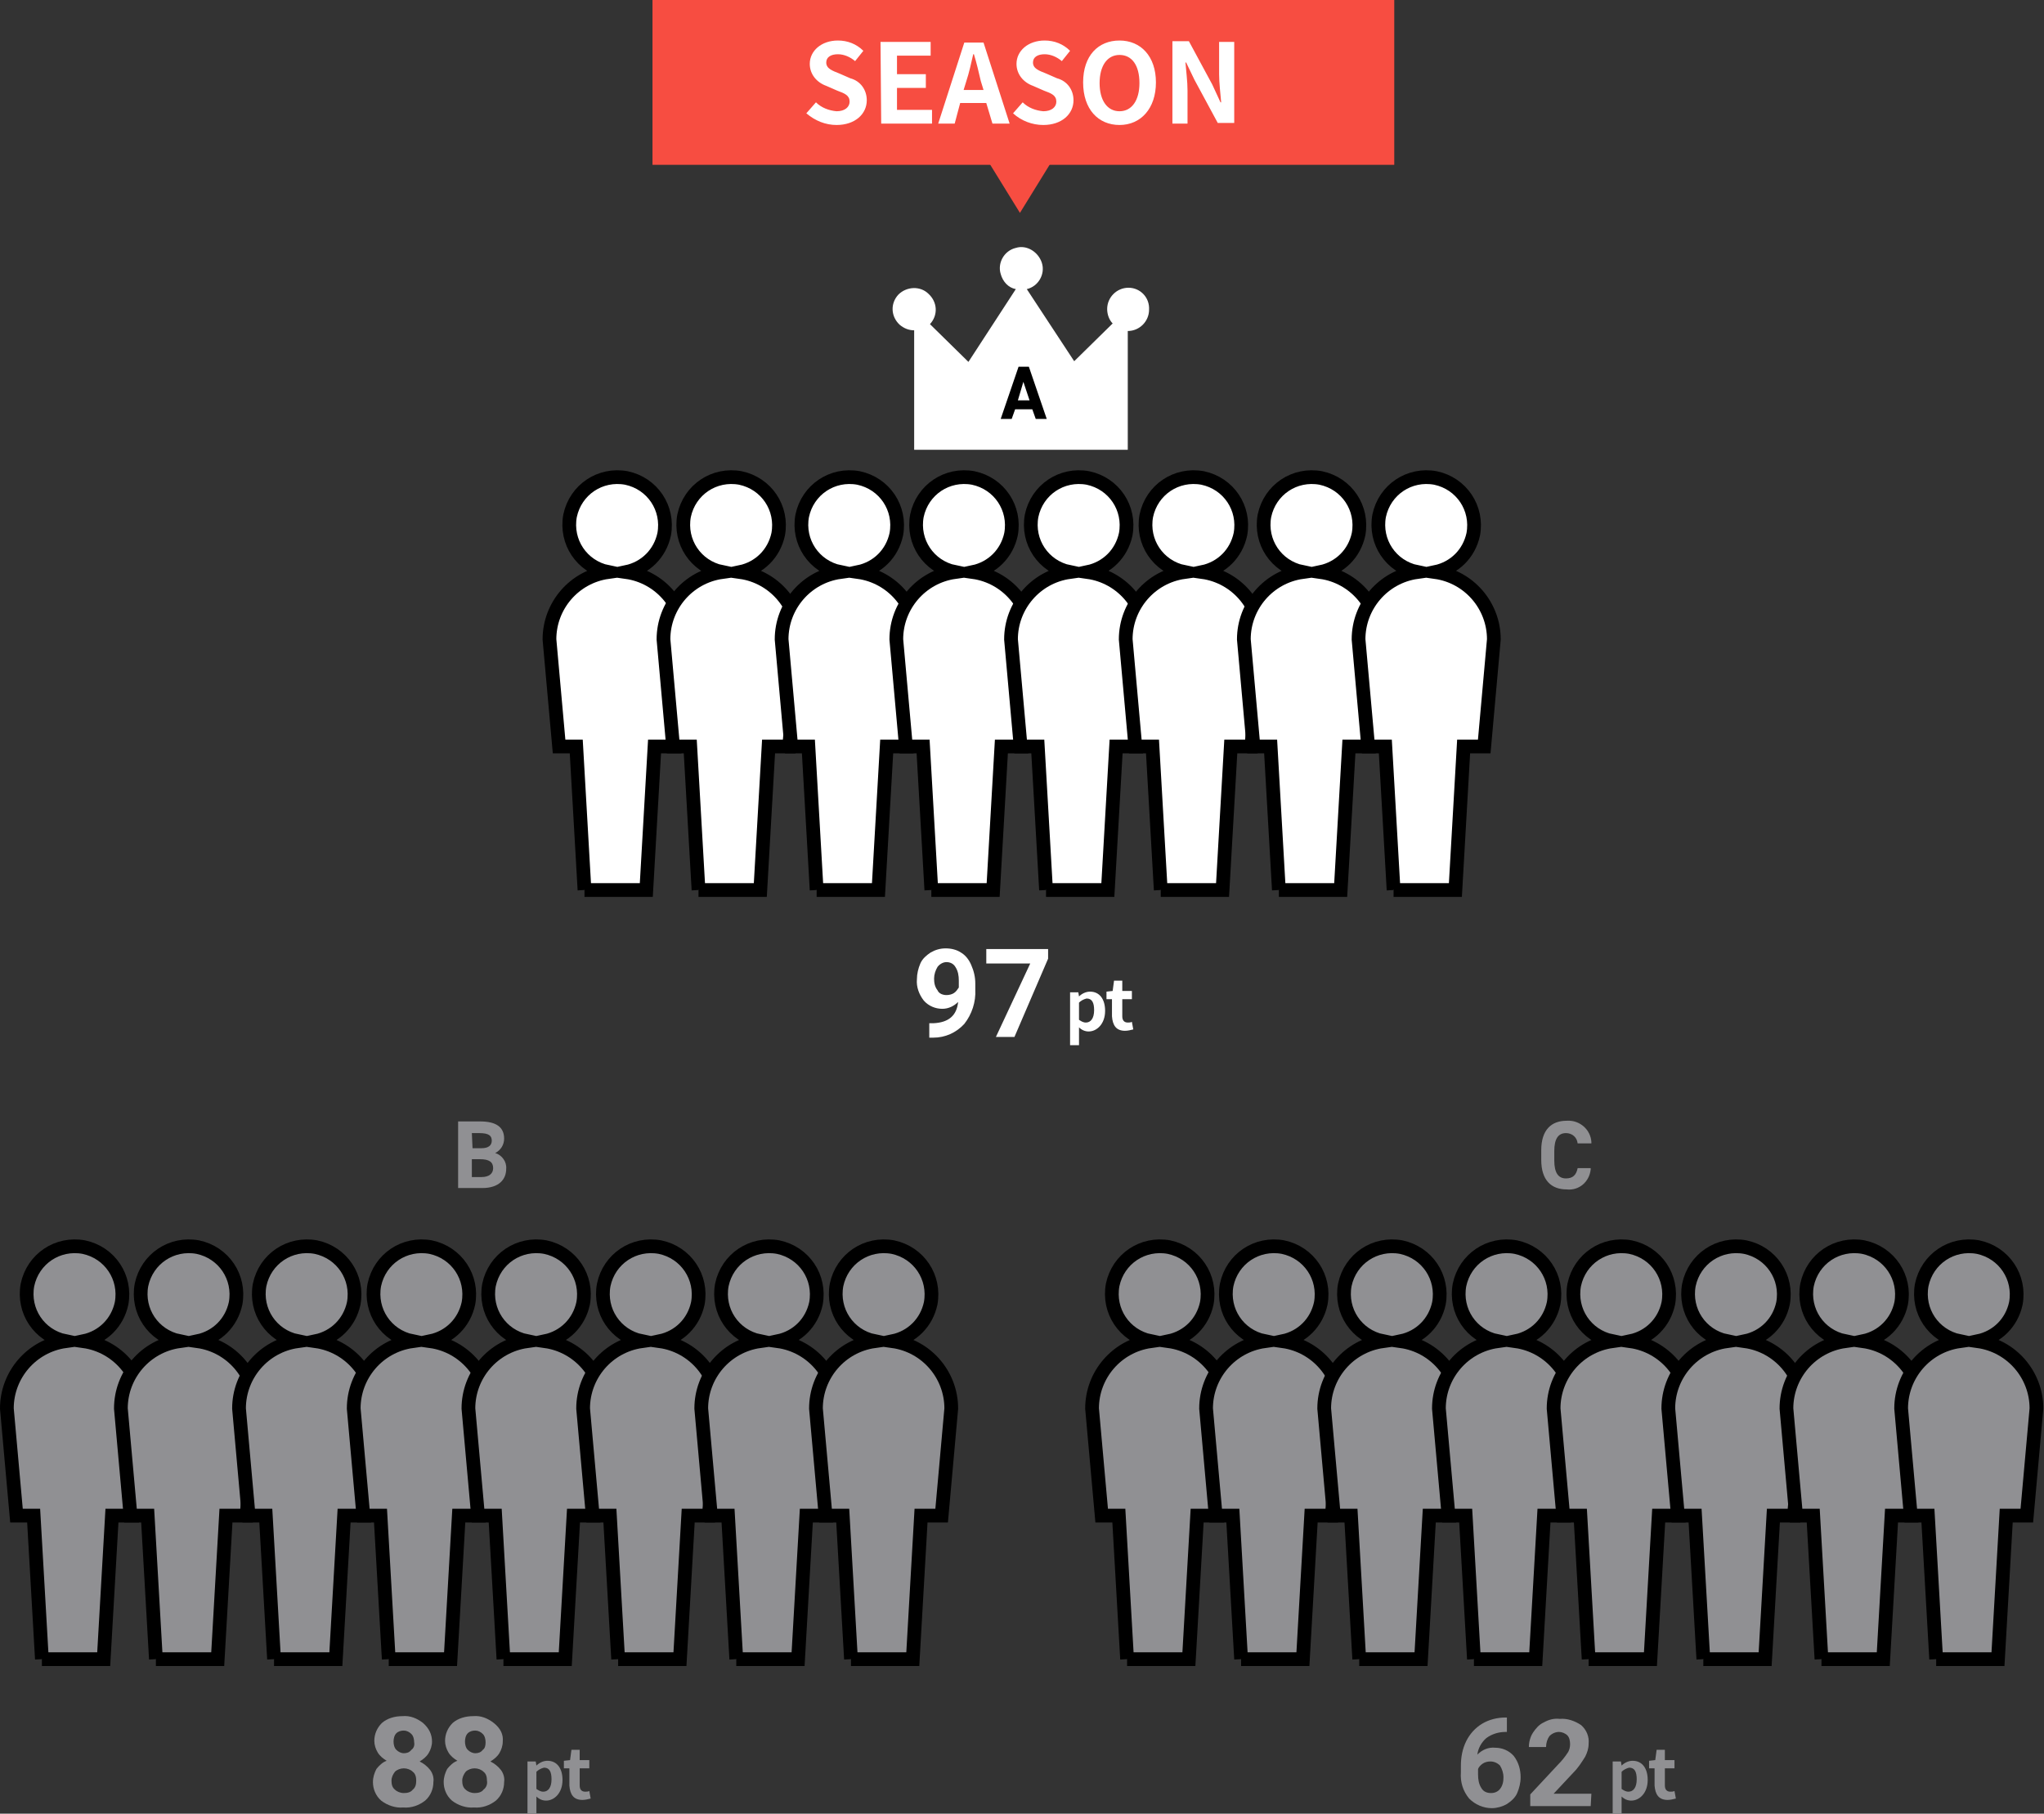
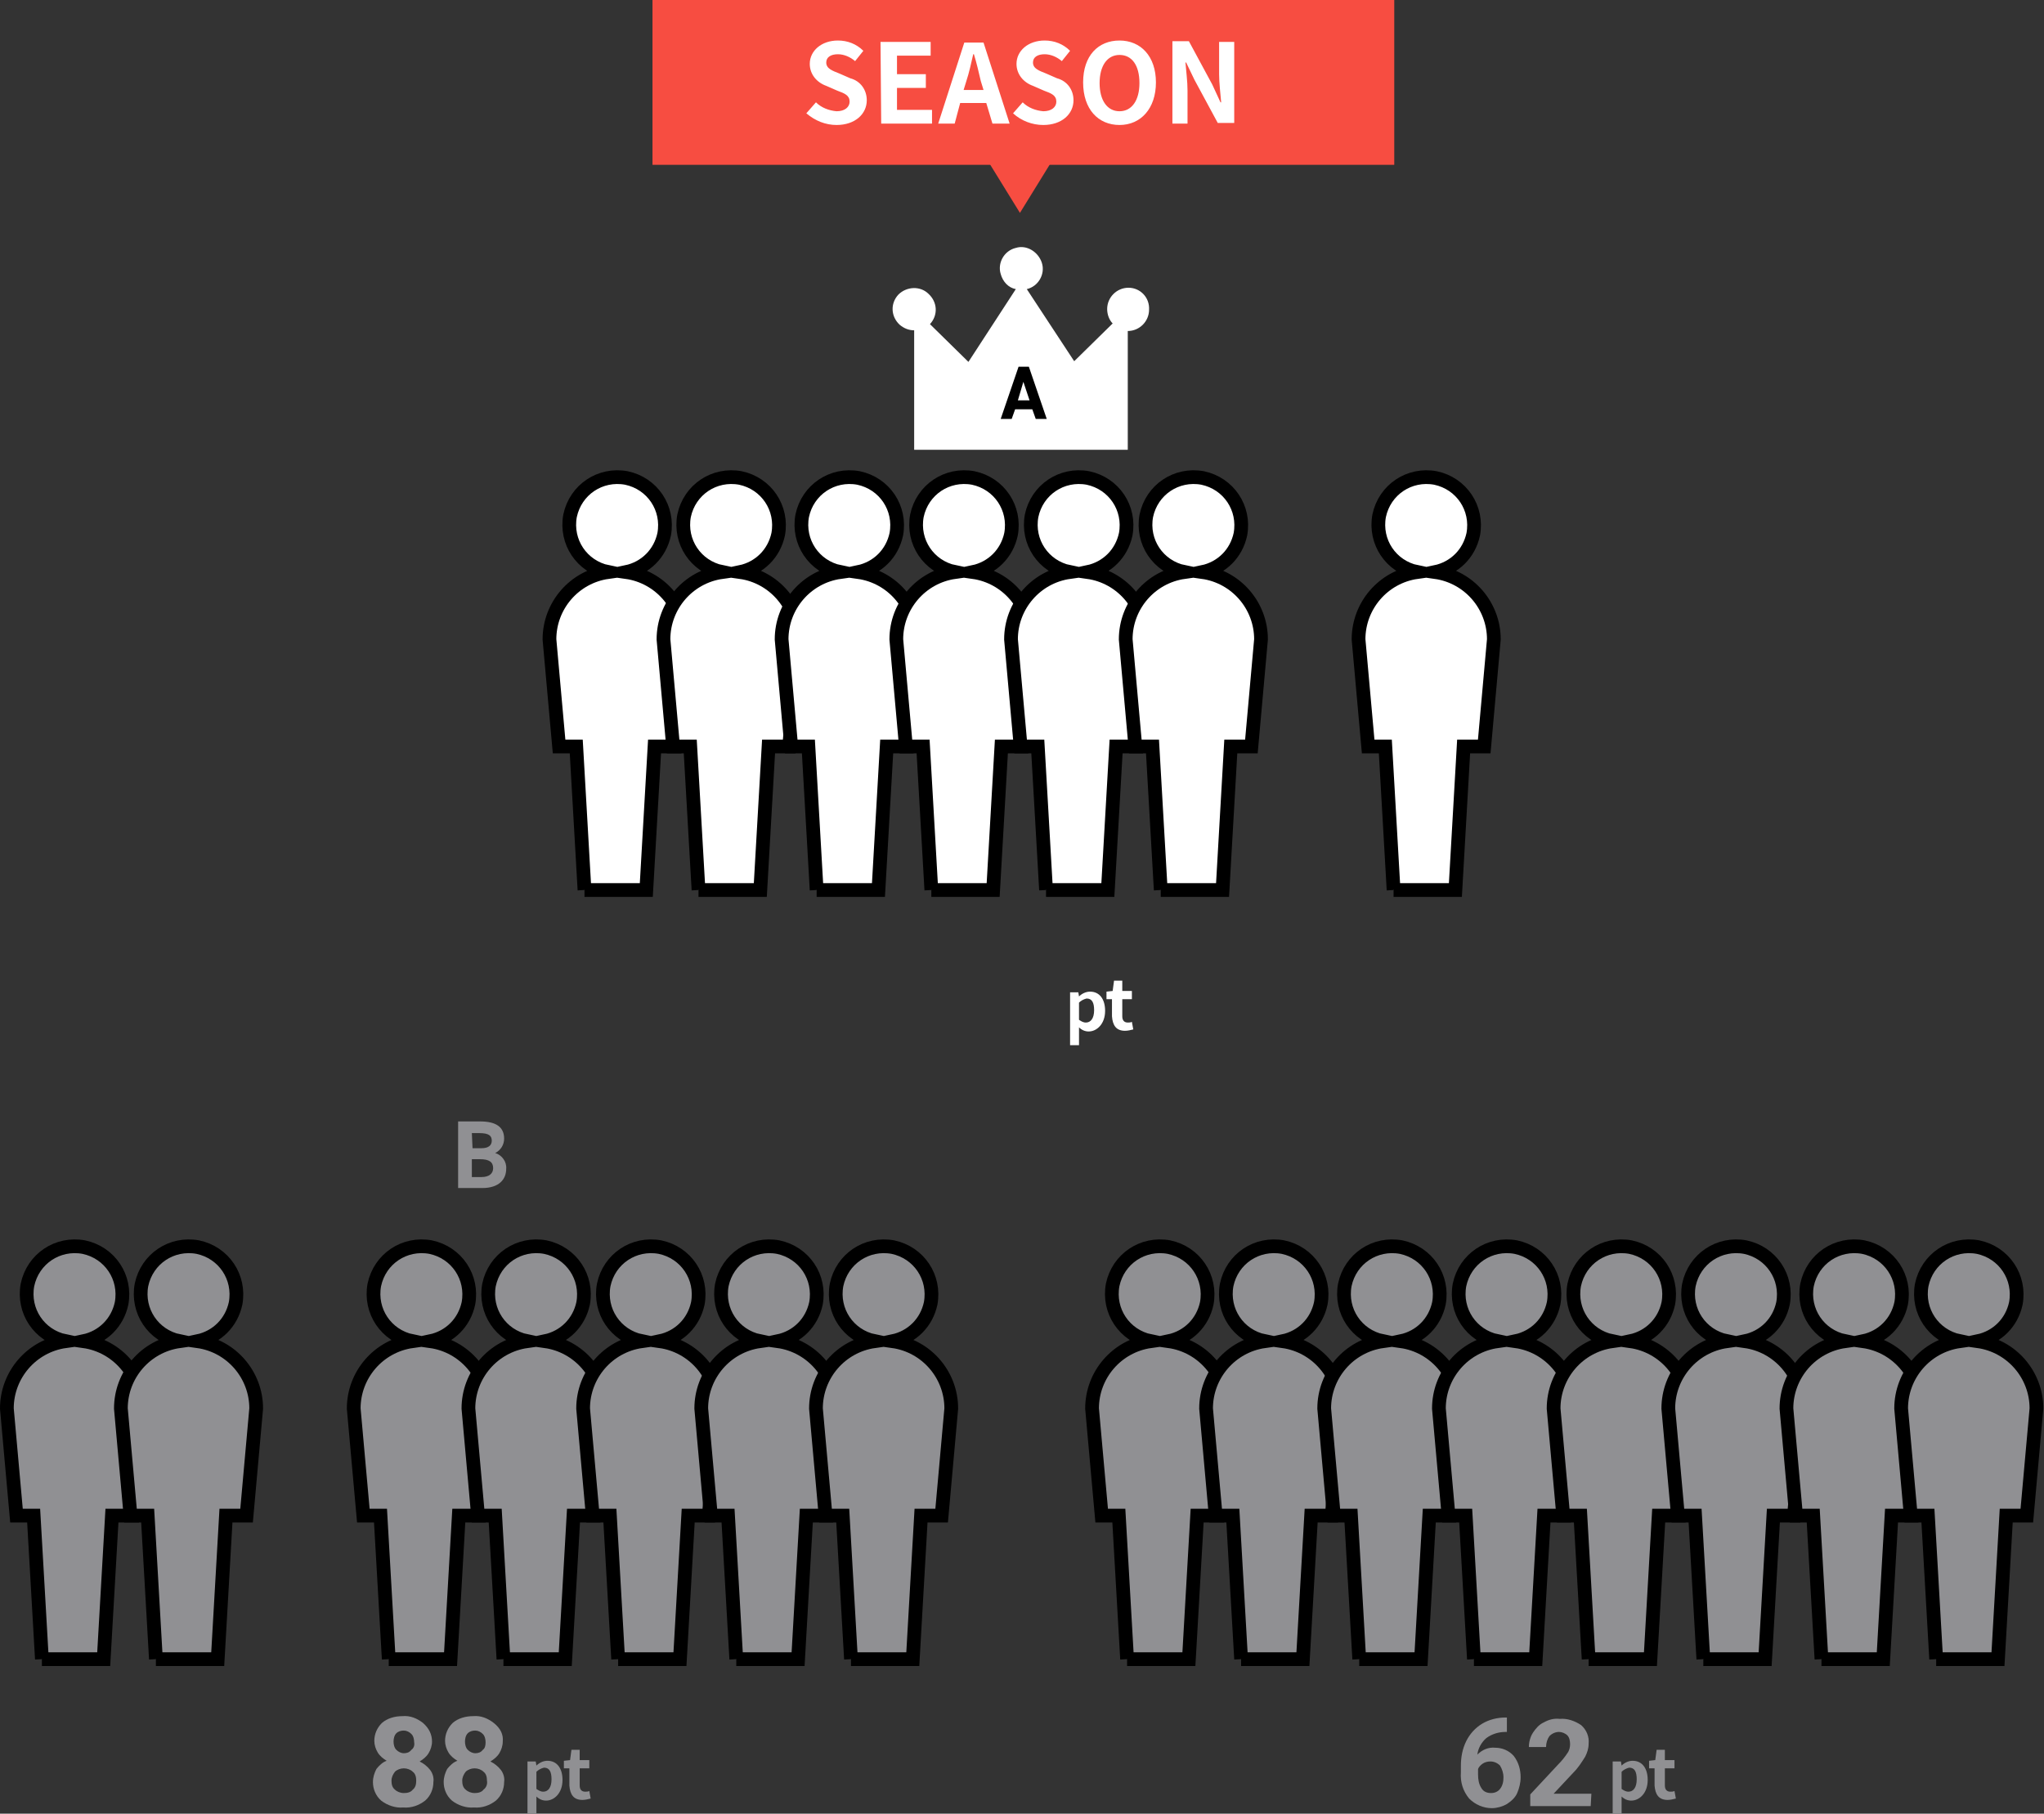
<svg xmlns="http://www.w3.org/2000/svg" version="1.1" id="レイヤー_1" x="0" y="0" viewBox="0 0 297.6 264.1" xml:space="preserve">
  <rect x="0" y="0" width="297.6" height="264.1" fill="#333333" stroke="none" />
  <style>.st0{fill:#f74d41}.st1,.st2{fill:#fff}.st2{stroke:#000;stroke-width:2;stroke-miterlimit:10}.st3,.st4{fill:#909093}.st4{stroke:#000;stroke-width:2;stroke-miterlimit:10}</style>
  <g id="グループ_2685" transform="translate(-1994 18978)">
    <path id="パス_1121" class="st0" d="M2142.5-18947l-18.5-30h37l-18.5 30z" />
    <path id="長方形_1357" class="st0" d="M2089-18978h108v24h-108z" />
    <path id="パス_2525" class="st1" d="M2115.8-18959.8c2.7 0 4.4-1.6 4.4-3.6 0-1.5-.9-2.8-2.4-3.2l-1.6-.7c-1-.4-1.9-.7-1.9-1.6 0-.8.7-1.2 1.7-1.2.9 0 1.8.4 2.5 1l1.2-1.5c-1-1-2.3-1.5-3.7-1.5-2.4 0-4.1 1.5-4.1 3.4 0 1.5 1 2.7 2.4 3.2l1.6.7c1.1.4 1.8.7 1.8 1.6 0 .8-.7 1.4-1.9 1.4-1.1-.1-2.2-.5-3-1.3l-1.4 1.6c1.3 1.1 2.8 1.7 4.4 1.7zm6.5-.2h7.4v-2h-5.1v-3.2h4.2v-2h-4.2v-2.7h4.9v-2h-7.3l.1 11.9zm12-4.9l.4-1.3c.4-1.2.7-2.6 1-3.9h.1c.4 1.3.7 2.6 1 3.9l.4 1.3h-2.9zm4.2 4.9h2.5l-3.8-11.8h-2.8l-3.8 11.8h2.4l.8-3h3.8l.9 3zm7.4.2c2.7 0 4.4-1.6 4.4-3.6 0-1.5-.9-2.8-2.4-3.2l-1.6-.7c-1-.4-1.9-.7-1.9-1.6 0-.8.7-1.2 1.7-1.2.9 0 1.8.4 2.5 1l1.2-1.5c-1-1-2.3-1.5-3.7-1.5-2.4 0-4.1 1.5-4.1 3.4 0 1.5 1 2.7 2.4 3.2l1.6.7c1.1.4 1.8.7 1.8 1.6 0 .8-.7 1.4-1.9 1.4-1.1-.1-2.2-.5-3-1.3l-1.4 1.6c1.2 1.1 2.8 1.7 4.4 1.7zm11.1 0c3.1 0 5.3-2.4 5.3-6.2s-2.2-6.1-5.3-6.1c-3.1 0-5.3 2.2-5.3 6.1 0 3.9 2.2 6.2 5.3 6.2zm0-2c-1.8 0-2.9-1.6-2.9-4.1 0-2.5 1.1-4.1 2.9-4.1s2.9 1.5 2.9 4.1c0 2.5-1.1 4.1-2.9 4.1zm7.7 1.8h2.2v-4.8c0-1.4-.2-2.8-.3-4.1h.1l1.2 2.5 3.4 6.3h2.4v-11.8h-2.2v4.7c0 1.3.2 2.9.3 4.1h-.1l-1.2-2.6-3.4-6.3h-2.4v12z" />
    <g id="グループ_2074" transform="translate(1702 -19628)">
-       <path id="パス_2527" class="st1" d="M431.5 795.9c-.6.6-1.4 1-2.3 1-1 0-2-.4-2.7-1.2-.7-.9-1.1-2-1-3.1 0-.8.2-1.6.5-2.3.3-.7.9-1.2 1.5-1.6.7-.4 1.4-.6 2.2-.6.8 0 1.6.2 2.2.6.7.4 1.2 1.1 1.5 1.8.4.9.6 1.8.6 2.7v.9c.1 1.8-.5 3.6-1.6 5-1.2 1.3-2.8 2-4.5 2h-.6V799h.6c2.2-.1 3.4-1.1 3.6-3.1zm-1.7-1c.4 0 .8-.1 1.1-.3.3-.2.5-.5.7-.8v-1c0-.7-.1-1.4-.5-2-.3-.5-.8-.7-1.3-.7s-1 .3-1.3.7c-.3.5-.5 1.1-.5 1.7 0 .6.1 1.2.5 1.7.2.5.8.7 1.3.7zm14.8-5.3l-4.9 11.4H437l5-10.7h-6.4v-2.1h9v1.4z" />
      <path id="パス_2528" class="st1" d="M447.6 802.2h1.5v-2.6c.4.4.9.6 1.4.6 1.2 0 2.4-1.1 2.4-3 0-1.7-.8-2.8-2.2-2.8-.6 0-1.2.3-1.6.7l-.1-.6h-1.2v7.7zm2.5-3.3c-.4 0-.7-.2-1-.4V796c.3-.3.7-.5 1.1-.6.8 0 1.1.6 1.1 1.7 0 1.2-.5 1.8-1.2 1.8zm5.7 1.2c.4 0 .8-.1 1.2-.2l-.2-1.1c-.2.1-.4.1-.6.1-.5 0-.8-.3-.8-.9v-2.5h1.4v-1.2h-1.4v-1.5h-1.2l-.2 1.5-.9.1v1.1h.8v2.5c.1 1.3.6 2.1 1.9 2.1z" />
    </g>
    <g id="グループ_2041" transform="translate(1714 -19342)">
      <g id="グループ_2039" transform="translate(410 400)">
        <path id="パス_1061" class="st1" d="M34.3 5.9c-1.7 0-3.1 1.4-3.1 3.1 0 .8.3 1.6.8 2.1l-5.6 5.5-6.9-10.5c1.7-.4 2.7-2.2 2.2-3.8S19.5-.4 17.9.1c-1.7.4-2.7 2.2-2.2 3.8.3 1.1 1.1 2 2.2 2.2L11 16.7l-5.6-5.5C6.6 9.9 6.5 8 5.2 6.8 4 5.6 2 5.7.8 6.9c-1.2 1.3-1.1 3.2.2 4.4.6.5 1.3.8 2.1.8v17.4h31.1V12.2c1.7 0 3.1-1.4 3.1-3.1.1-1.8-1.3-3.2-3-3.2z" />
      </g>
      <g id="グループ_2040" transform="translate(633.5 -1127)">
        <path id="合体_32" class="st2" d="M-268.4 1620.6l-1.2-20.9h-2.5l-1.4-15.6c0-4.9 3.6-9.1 8.5-9.8-3.8-.8-6.2-4.4-5.5-8.2.8-3.8 4.4-6.2 8.2-5.5 3.8.8 6.2 4.4 5.5 8.2-.6 2.8-2.7 4.9-5.5 5.5 4.9.7 8.5 4.9 8.5 9.8l-1.4 15.6h-3l-1.2 20.9h-9z" />
        <path id="合体_32-2" class="st2" d="M-251.8 1620.6l-1.2-20.9h-2.5l-1.4-15.6c0-4.9 3.6-9.1 8.5-9.8-3.8-.8-6.2-4.4-5.5-8.2.8-3.8 4.4-6.2 8.2-5.5 3.8.8 6.2 4.4 5.5 8.2-.6 2.8-2.7 4.9-5.5 5.5 4.9.7 8.5 4.9 8.5 9.8l-1.4 15.6h-3l-1.2 20.9h-9z" />
        <path id="合体_32-3" class="st2" d="M-234.6 1620.6l-1.2-20.9h-2.5l-1.4-15.6c0-4.9 3.6-9.1 8.5-9.8-3.8-.8-6.2-4.4-5.5-8.2.8-3.8 4.4-6.2 8.2-5.5 3.8.8 6.2 4.4 5.5 8.2-.6 2.8-2.7 4.9-5.5 5.5 4.9.7 8.5 4.9 8.5 9.8l-1.4 15.6h-3l-1.2 20.9h-9z" />
        <path id="合体_32-4" class="st2" d="M-217.9 1620.6l-1.2-20.9h-2.5l-1.4-15.6c0-4.9 3.6-9.1 8.5-9.8-3.8-.8-6.2-4.4-5.5-8.2.8-3.8 4.4-6.2 8.2-5.5 3.8.8 6.2 4.4 5.5 8.2-.6 2.8-2.7 4.9-5.5 5.5 4.9.7 8.5 4.9 8.5 9.8l-1.4 15.6h-3l-1.2 20.9h-9z" />
        <path id="合体_73" class="st2" d="M-201.2 1620.6l-1.2-20.9h-2.5l-1.4-15.6c0-4.9 3.6-9.1 8.5-9.8-3.8-.8-6.2-4.4-5.5-8.2.8-3.8 4.4-6.2 8.2-5.5 3.8.8 6.2 4.4 5.5 8.2-.6 2.8-2.7 4.9-5.5 5.5 4.9.7 8.5 4.9 8.5 9.8l-1.4 15.6h-3l-1.2 20.9h-9z" />
        <path id="合体_72" class="st2" d="M-184.5 1620.6l-1.2-20.9h-2.5l-1.4-15.6c0-4.9 3.6-9.1 8.5-9.8-3.8-.8-6.2-4.4-5.5-8.2.8-3.8 4.4-6.2 8.2-5.5 3.8.8 6.2 4.4 5.5 8.2-.6 2.8-2.7 4.9-5.5 5.5 4.9.7 8.5 4.9 8.5 9.8l-1.4 15.6h-3l-1.2 20.9h-9z" />
-         <path id="合体_71" class="st2" d="M-167.3 1620.6l-1.2-20.9h-2.5l-1.4-15.6c0-4.9 3.6-9.1 8.5-9.8-3.8-.8-6.2-4.4-5.5-8.2.8-3.8 4.4-6.2 8.2-5.5 3.8.8 6.2 4.4 5.5 8.2-.6 2.8-2.7 4.9-5.5 5.5 4.9.7 8.5 4.9 8.5 9.8l-1.4 15.6h-3l-1.2 20.9h-9z" />
        <path id="合体_70" class="st2" d="M-150.6 1620.6l-1.2-20.9h-2.5l-1.4-15.6c0-4.9 3.6-9.1 8.5-9.8-3.8-.8-6.2-4.4-5.5-8.2.8-3.8 4.4-6.2 8.2-5.5 3.8.8 6.2 4.4 5.5 8.2-.6 2.8-2.7 4.9-5.5 5.5 4.9.7 8.5 4.9 8.5 9.8l-1.4 15.6h-3l-1.2 20.9h-9z" />
      </g>
      <path id="パス_2526" d="M427.3 425l.5-1.4h2.5l.5 1.4h1.6l-2.6-7.6h-1.5l-2.6 7.6h1.6zm1.7-5.4l.9 2.7h-1.7l.8-2.7z" />
    </g>
    <g id="グループ_2075" transform="translate(1623 -19516)">
      <path id="パス_2533" class="st3" d="M433.9 791.6c0 .6-.2 1.2-.5 1.7s-.8.9-1.3 1.2c.6.3 1.1.7 1.5 1.2.4.5.6 1.2.5 1.8 0 1-.4 2-1.2 2.7-.9.7-2 1.1-3.2 1-1.1.1-2.3-.3-3.2-1-.8-.7-1.2-1.7-1.2-2.7 0-.7.2-1.3.5-1.9.4-.5.9-1 1.5-1.2-.5-.3-1-.7-1.3-1.2-.3-.5-.5-1.1-.5-1.7 0-1 .4-1.9 1.1-2.6.8-.7 1.9-1 3-1 1.1-.1 2.1.3 3 1 .9.8 1.3 1.7 1.3 2.7zm-2.3 5.7c0-.5-.1-1-.5-1.3-.3-.3-.8-.5-1.3-.5s-1 .2-1.3.5c-.3.4-.5.8-.5 1.3s.1 1 .5 1.3c.3.3.8.5 1.3.5s1-.1 1.3-.5c.4-.3.5-.8.5-1.3zm-.3-5.6c0-.4-.1-.9-.4-1.2-.3-.3-.7-.5-1.1-.5-.4 0-.8.1-1.1.4-.3.3-.4.8-.4 1.2 0 .4.1.9.4 1.2.3.3.7.5 1.1.5.4 0 .8-.1 1.1-.5.3-.2.5-.6.4-1.1zm12.9-.1c0 .6-.2 1.2-.5 1.7s-.8.9-1.3 1.2c.6.3 1.1.7 1.5 1.2.4.5.6 1.2.5 1.8 0 1-.4 2-1.2 2.7-.9.7-2 1.1-3.2 1-1.1.1-2.3-.3-3.2-1-.8-.7-1.2-1.7-1.2-2.7 0-.7.2-1.3.5-1.9.4-.5.9-1 1.5-1.2-.5-.3-1-.7-1.3-1.2-.3-.5-.5-1.1-.5-1.7 0-1 .4-1.9 1.1-2.6.8-.7 1.9-1 3-1 1.1-.1 2.1.3 3 1 1 .8 1.4 1.7 1.3 2.7zm-2.3 5.7c0-.5-.1-1-.5-1.3-.3-.3-.8-.5-1.3-.5s-1 .2-1.3.5c-.3.4-.5.8-.5 1.3s.1 1 .5 1.3c.3.3.8.5 1.3.5s1-.1 1.3-.5c.4-.3.6-.8.5-1.3zm-.2-5.6c0-.4-.1-.9-.4-1.2-.3-.3-.7-.5-1.1-.5-.4 0-.8.1-1.1.4-.3.3-.4.8-.4 1.2 0 .4.1.9.4 1.2.3.3.7.5 1.1.5.4 0 .8-.1 1.1-.5.3-.2.4-.6.4-1.1z" />
      <path id="パス_2534" class="st3" d="M447.6 802.2h1.5v-2.6c.4.4.9.6 1.4.6 1.2 0 2.4-1.1 2.4-3 0-1.7-.8-2.8-2.2-2.8-.6 0-1.2.3-1.6.7l-.1-.6h-1.2v7.7zm2.5-3.3c-.4 0-.7-.2-1-.4V796c.3-.3.7-.5 1.1-.6.8 0 1.1.6 1.1 1.7 0 1.2-.5 1.8-1.2 1.8zm5.7 1.2c.4 0 .8-.1 1.2-.2l-.2-1.1c-.2.1-.4.1-.6.1-.5 0-.8-.3-.8-.9v-2.5h1.4v-1.2h-1.4v-1.5h-1.2l-.2 1.5-.9.1v1.1h.8v2.5c.1 1.3.6 2.1 1.9 2.1z" />
    </g>
    <g id="グループ_2076" transform="translate(1635 -19230)">
      <g id="グループ_2040-2" transform="translate(633.5 -1127)">
        <path id="合体_32-5" class="st4" d="M-268.4 1620.6l-1.2-20.9h-2.5l-1.4-15.6c0-4.9 3.6-9.1 8.5-9.8-3.8-.8-6.2-4.4-5.5-8.2.8-3.8 4.4-6.2 8.2-5.5 3.8.8 6.2 4.4 5.5 8.2-.6 2.8-2.7 4.9-5.5 5.5 4.9.7 8.5 4.9 8.5 9.8l-1.4 15.6h-3l-1.2 20.9h-9z" />
        <path id="合体_32-6" class="st4" d="M-251.8 1620.6l-1.2-20.9h-2.5l-1.4-15.6c0-4.9 3.6-9.1 8.5-9.8-3.8-.8-6.2-4.4-5.5-8.2.8-3.8 4.4-6.2 8.2-5.5 3.8.8 6.2 4.4 5.5 8.2-.6 2.8-2.7 4.9-5.5 5.5 4.9.7 8.5 4.9 8.5 9.8l-1.4 15.6h-3l-1.2 20.9h-9z" />
-         <path id="合体_32-7" class="st4" d="M-234.6 1620.6l-1.2-20.9h-2.5l-1.4-15.6c0-4.9 3.6-9.1 8.5-9.8-3.8-.8-6.2-4.4-5.5-8.2.8-3.8 4.4-6.2 8.2-5.5 3.8.8 6.2 4.4 5.5 8.2-.6 2.8-2.7 4.9-5.5 5.5 4.9.7 8.5 4.9 8.5 9.8l-1.4 15.6h-3l-1.2 20.9h-9z" />
        <path id="合体_32-8" class="st4" d="M-217.9 1620.6l-1.2-20.9h-2.5l-1.4-15.6c0-4.9 3.6-9.1 8.5-9.8-3.8-.8-6.2-4.4-5.5-8.2.8-3.8 4.4-6.2 8.2-5.5 3.8.8 6.2 4.4 5.5 8.2-.6 2.8-2.7 4.9-5.5 5.5 4.9.7 8.5 4.9 8.5 9.8l-1.4 15.6h-3l-1.2 20.9h-9z" />
        <path id="合体_73-2" class="st4" d="M-201.2 1620.6l-1.2-20.9h-2.5l-1.4-15.6c0-4.9 3.6-9.1 8.5-9.8-3.8-.8-6.2-4.4-5.5-8.2.8-3.8 4.4-6.2 8.2-5.5 3.8.8 6.2 4.4 5.5 8.2-.6 2.8-2.7 4.9-5.5 5.5 4.9.7 8.5 4.9 8.5 9.8l-1.4 15.6h-3l-1.2 20.9h-9z" />
        <path id="合体_72-2" class="st4" d="M-184.5 1620.6l-1.2-20.9h-2.5l-1.4-15.6c0-4.9 3.6-9.1 8.5-9.8-3.8-.8-6.2-4.4-5.5-8.2.8-3.8 4.4-6.2 8.2-5.5 3.8.8 6.2 4.4 5.5 8.2-.6 2.8-2.7 4.9-5.5 5.5 4.9.7 8.5 4.9 8.5 9.8l-1.4 15.6h-3l-1.2 20.9h-9z" />
        <path id="合体_71-2" class="st4" d="M-167.3 1620.6l-1.2-20.9h-2.5l-1.4-15.6c0-4.9 3.6-9.1 8.5-9.8-3.8-.8-6.2-4.4-5.5-8.2.8-3.8 4.4-6.2 8.2-5.5 3.8.8 6.2 4.4 5.5 8.2-.6 2.8-2.7 4.9-5.5 5.5 4.9.7 8.5 4.9 8.5 9.8l-1.4 15.6h-3l-1.2 20.9h-9z" />
        <path id="合体_70-2" class="st4" d="M-150.6 1620.6l-1.2-20.9h-2.5l-1.4-15.6c0-4.9 3.6-9.1 8.5-9.8-3.8-.8-6.2-4.4-5.5-8.2.8-3.8 4.4-6.2 8.2-5.5 3.8.8 6.2 4.4 5.5 8.2-.6 2.8-2.7 4.9-5.5 5.5 4.9.7 8.5 4.9 8.5 9.8l-1.4 15.6h-3l-1.2 20.9h-9z" />
      </g>
      <path id="パス_2529" class="st3" d="M425.7 415.3v9.7h3.5c2.5 0 3.5-1.3 3.5-2.8.1-1-.6-2-1.6-2.3.8-.4 1.3-1.2 1.3-2.1 0-1.7-1.2-2.5-3.5-2.5h-3.2zm2 5.5h1.2c1.3 0 1.9.4 1.9 1.3 0 .8-.6 1.3-1.7 1.3h-1.4v-2.6zm0-3.8h1.1c1.4 0 1.8.4 1.8 1.1s-.5 1.1-1.5 1.1h-1.3l-.1-2.2z" />
    </g>
    <g id="グループ_2077" transform="translate(1781 -19516)">
      <path id="パス_2531" class="st3" d="M432.4 788.1v2.1h-.2c-1 0-2 .3-2.8.9-.7.6-1.2 1.5-1.3 2.4.7-.7 1.6-1.1 2.6-1 1 0 2 .4 2.7 1.2.7.9 1 2 1 3.1 0 .8-.2 1.6-.5 2.3-.3.7-.9 1.2-1.5 1.6-.7.4-1.5.6-2.2.6-1.2 0-2.4-.5-3.3-1.4-.9-1.1-1.3-2.4-1.2-3.8v-.9c0-1.3.2-2.5.8-3.7.5-1 1.3-1.9 2.3-2.5 1-.6 2.2-.9 3.4-.9h.2zm-2.4 6.4c-.4 0-.8.1-1.1.3-.3.2-.6.5-.7.8v.8c0 .7.1 1.4.5 2 .3.5.8.7 1.4.7.5 0 1-.2 1.3-.6.4-.5.5-1.1.5-1.7 0-.6-.2-1.2-.5-1.7-.4-.4-.9-.6-1.4-.6zm14.6 6.5h-8.8v-1.7l4.1-4.4c.5-.5.9-1 1.3-1.6.3-.4.4-.9.4-1.3 0-.5-.1-1-.4-1.3-.3-.3-.8-.5-1.2-.5-.5 0-1 .2-1.4.6-.3.4-.5 1-.5 1.6h-2.5c0-.7.2-1.5.6-2.1.4-.6.9-1.2 1.6-1.5.7-.4 1.5-.6 2.3-.5 1.1-.1 2.2.3 3.1.9.8.7 1.2 1.7 1.1 2.7 0 .7-.2 1.3-.5 1.9-.5.8-1 1.6-1.7 2.3l-2.9 3.1h5.5l-.1 1.8z" />
      <path id="パス_2532" class="st3" d="M447.6 802.2h1.5v-2.6c.4.4.9.6 1.4.6 1.2 0 2.4-1.1 2.4-3 0-1.7-.8-2.8-2.2-2.8-.6 0-1.2.3-1.6.7l-.1-.6h-1.2v7.7zm2.5-3.3c-.4 0-.7-.2-1-.4V796c.3-.3.7-.5 1.1-.6.8 0 1.1.6 1.1 1.7 0 1.2-.5 1.8-1.2 1.8zm5.7 1.2c.4 0 .8-.1 1.2-.2l-.2-1.1c-.2.1-.4.1-.6.1-.5 0-.8-.3-.8-.9v-2.5h1.4v-1.2h-1.4v-1.5h-1.2l-.2 1.5-.9.1v1.1h.8v2.5c.1 1.3.6 2.1 1.9 2.1z" />
    </g>
    <g id="グループ_2078" transform="translate(1793 -19230)">
      <g id="グループ_2040-3" transform="translate(633.5 -1127)">
        <path id="合体_32-9" class="st4" d="M-268.4 1620.6l-1.2-20.9h-2.5l-1.4-15.6c0-4.9 3.6-9.1 8.5-9.8-3.8-.8-6.2-4.4-5.5-8.2.8-3.8 4.4-6.2 8.2-5.5 3.8.8 6.2 4.4 5.5 8.2-.6 2.8-2.7 4.9-5.5 5.5 4.9.7 8.5 4.9 8.5 9.8l-1.4 15.6h-3l-1.2 20.9h-9z" />
        <path id="合体_32-10" class="st4" d="M-251.8 1620.6l-1.2-20.9h-2.5l-1.4-15.6c0-4.9 3.6-9.1 8.5-9.8-3.8-.8-6.2-4.4-5.5-8.2.8-3.8 4.4-6.2 8.2-5.5 3.8.8 6.2 4.4 5.5 8.2-.6 2.8-2.7 4.9-5.5 5.5 4.9.7 8.5 4.9 8.5 9.8l-1.4 15.6h-3l-1.2 20.9h-9z" />
        <path id="合体_32-11" class="st4" d="M-234.6 1620.6l-1.2-20.9h-2.5l-1.4-15.6c0-4.9 3.6-9.1 8.5-9.8-3.8-.8-6.2-4.4-5.5-8.2.8-3.8 4.4-6.2 8.2-5.5 3.8.8 6.2 4.4 5.5 8.2-.6 2.8-2.7 4.9-5.5 5.5 4.9.7 8.5 4.9 8.5 9.8l-1.4 15.6h-3l-1.2 20.9h-9z" />
        <path id="合体_32-12" class="st4" d="M-217.9 1620.6l-1.2-20.9h-2.5l-1.4-15.6c0-4.9 3.6-9.1 8.5-9.8-3.8-.8-6.2-4.4-5.5-8.2.8-3.8 4.4-6.2 8.2-5.5 3.8.8 6.2 4.4 5.5 8.2-.6 2.8-2.7 4.9-5.5 5.5 4.9.7 8.5 4.9 8.5 9.8l-1.4 15.6h-3l-1.2 20.9h-9z" />
        <path id="合体_73-3" class="st4" d="M-201.2 1620.6l-1.2-20.9h-2.5l-1.4-15.6c0-4.9 3.6-9.1 8.5-9.8-3.8-.8-6.2-4.4-5.5-8.2.8-3.8 4.4-6.2 8.2-5.5 3.8.8 6.2 4.4 5.5 8.2-.6 2.8-2.7 4.9-5.5 5.5 4.9.7 8.5 4.9 8.5 9.8l-1.4 15.6h-3l-1.2 20.9h-9z" />
        <path id="合体_72-3" class="st4" d="M-184.5 1620.6l-1.2-20.9h-2.5l-1.4-15.6c0-4.9 3.6-9.1 8.5-9.8-3.8-.8-6.2-4.4-5.5-8.2.8-3.8 4.4-6.2 8.2-5.5 3.8.8 6.2 4.4 5.5 8.2-.6 2.8-2.7 4.9-5.5 5.5 4.9.7 8.5 4.9 8.5 9.8l-1.4 15.6h-3l-1.2 20.9h-9z" />
        <path id="合体_71-3" class="st4" d="M-167.3 1620.6l-1.2-20.9h-2.5l-1.4-15.6c0-4.9 3.6-9.1 8.5-9.8-3.8-.8-6.2-4.4-5.5-8.2.8-3.8 4.4-6.2 8.2-5.5 3.8.8 6.2 4.4 5.5 8.2-.6 2.8-2.7 4.9-5.5 5.5 4.9.7 8.5 4.9 8.5 9.8l-1.4 15.6h-3l-1.2 20.9h-9z" />
        <path id="合体_70-3" class="st4" d="M-150.6 1620.6l-1.2-20.9h-2.5l-1.4-15.6c0-4.9 3.6-9.1 8.5-9.8-3.8-.8-6.2-4.4-5.5-8.2.8-3.8 4.4-6.2 8.2-5.5 3.8.8 6.2 4.4 5.5 8.2-.6 2.8-2.7 4.9-5.5 5.5 4.9.7 8.5 4.9 8.5 9.8l-1.4 15.6h-3l-1.2 20.9h-9z" />
      </g>
-       <path id="パス_2530" class="st3" d="M432.7 418.3c-.1-1.8-1.7-3.2-3.5-3.1h-.1c-2.2 0-3.7 1.3-3.7 4.3v1.4c0 3 1.5 4.3 3.7 4.3 1.8.2 3.3-1.1 3.5-2.9v-.2h-1.9c-.2 1-.7 1.5-1.7 1.5-1.1 0-1.7-.8-1.7-2.6v-1.4c0-1.8.6-2.6 1.7-2.6.9 0 1.6.6 1.7 1.5h2z" />
    </g>
  </g>
</svg>